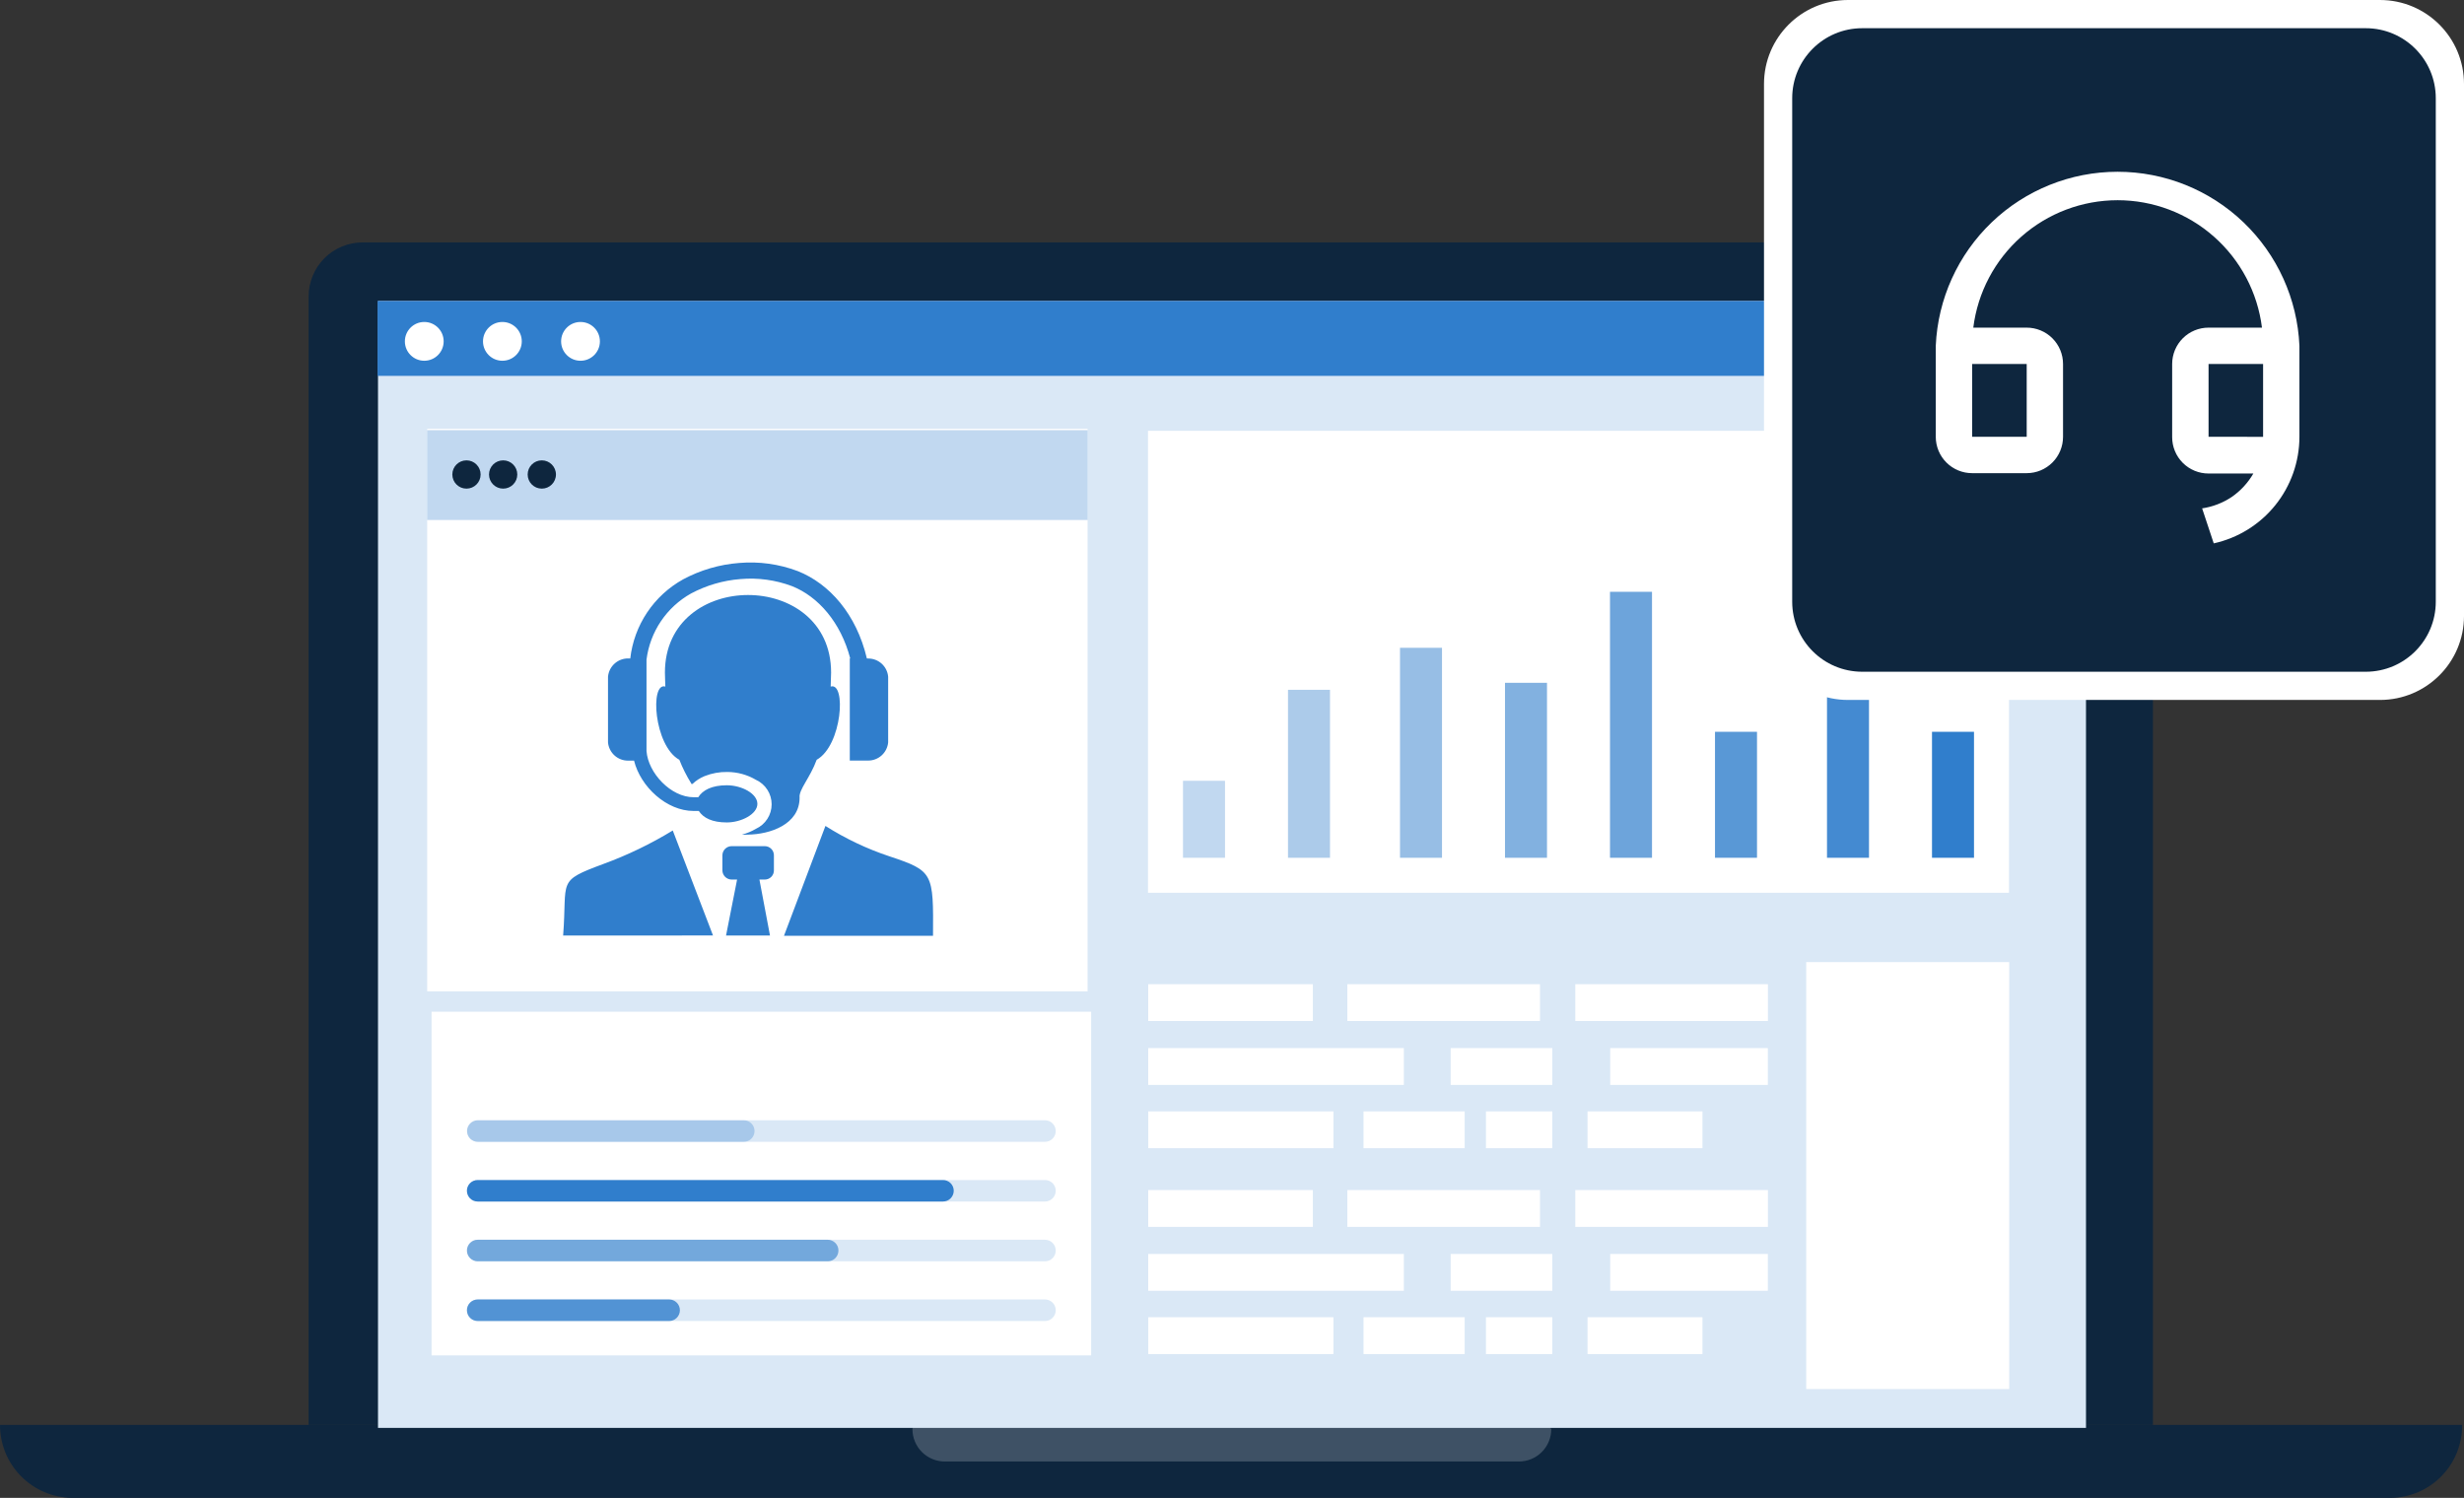
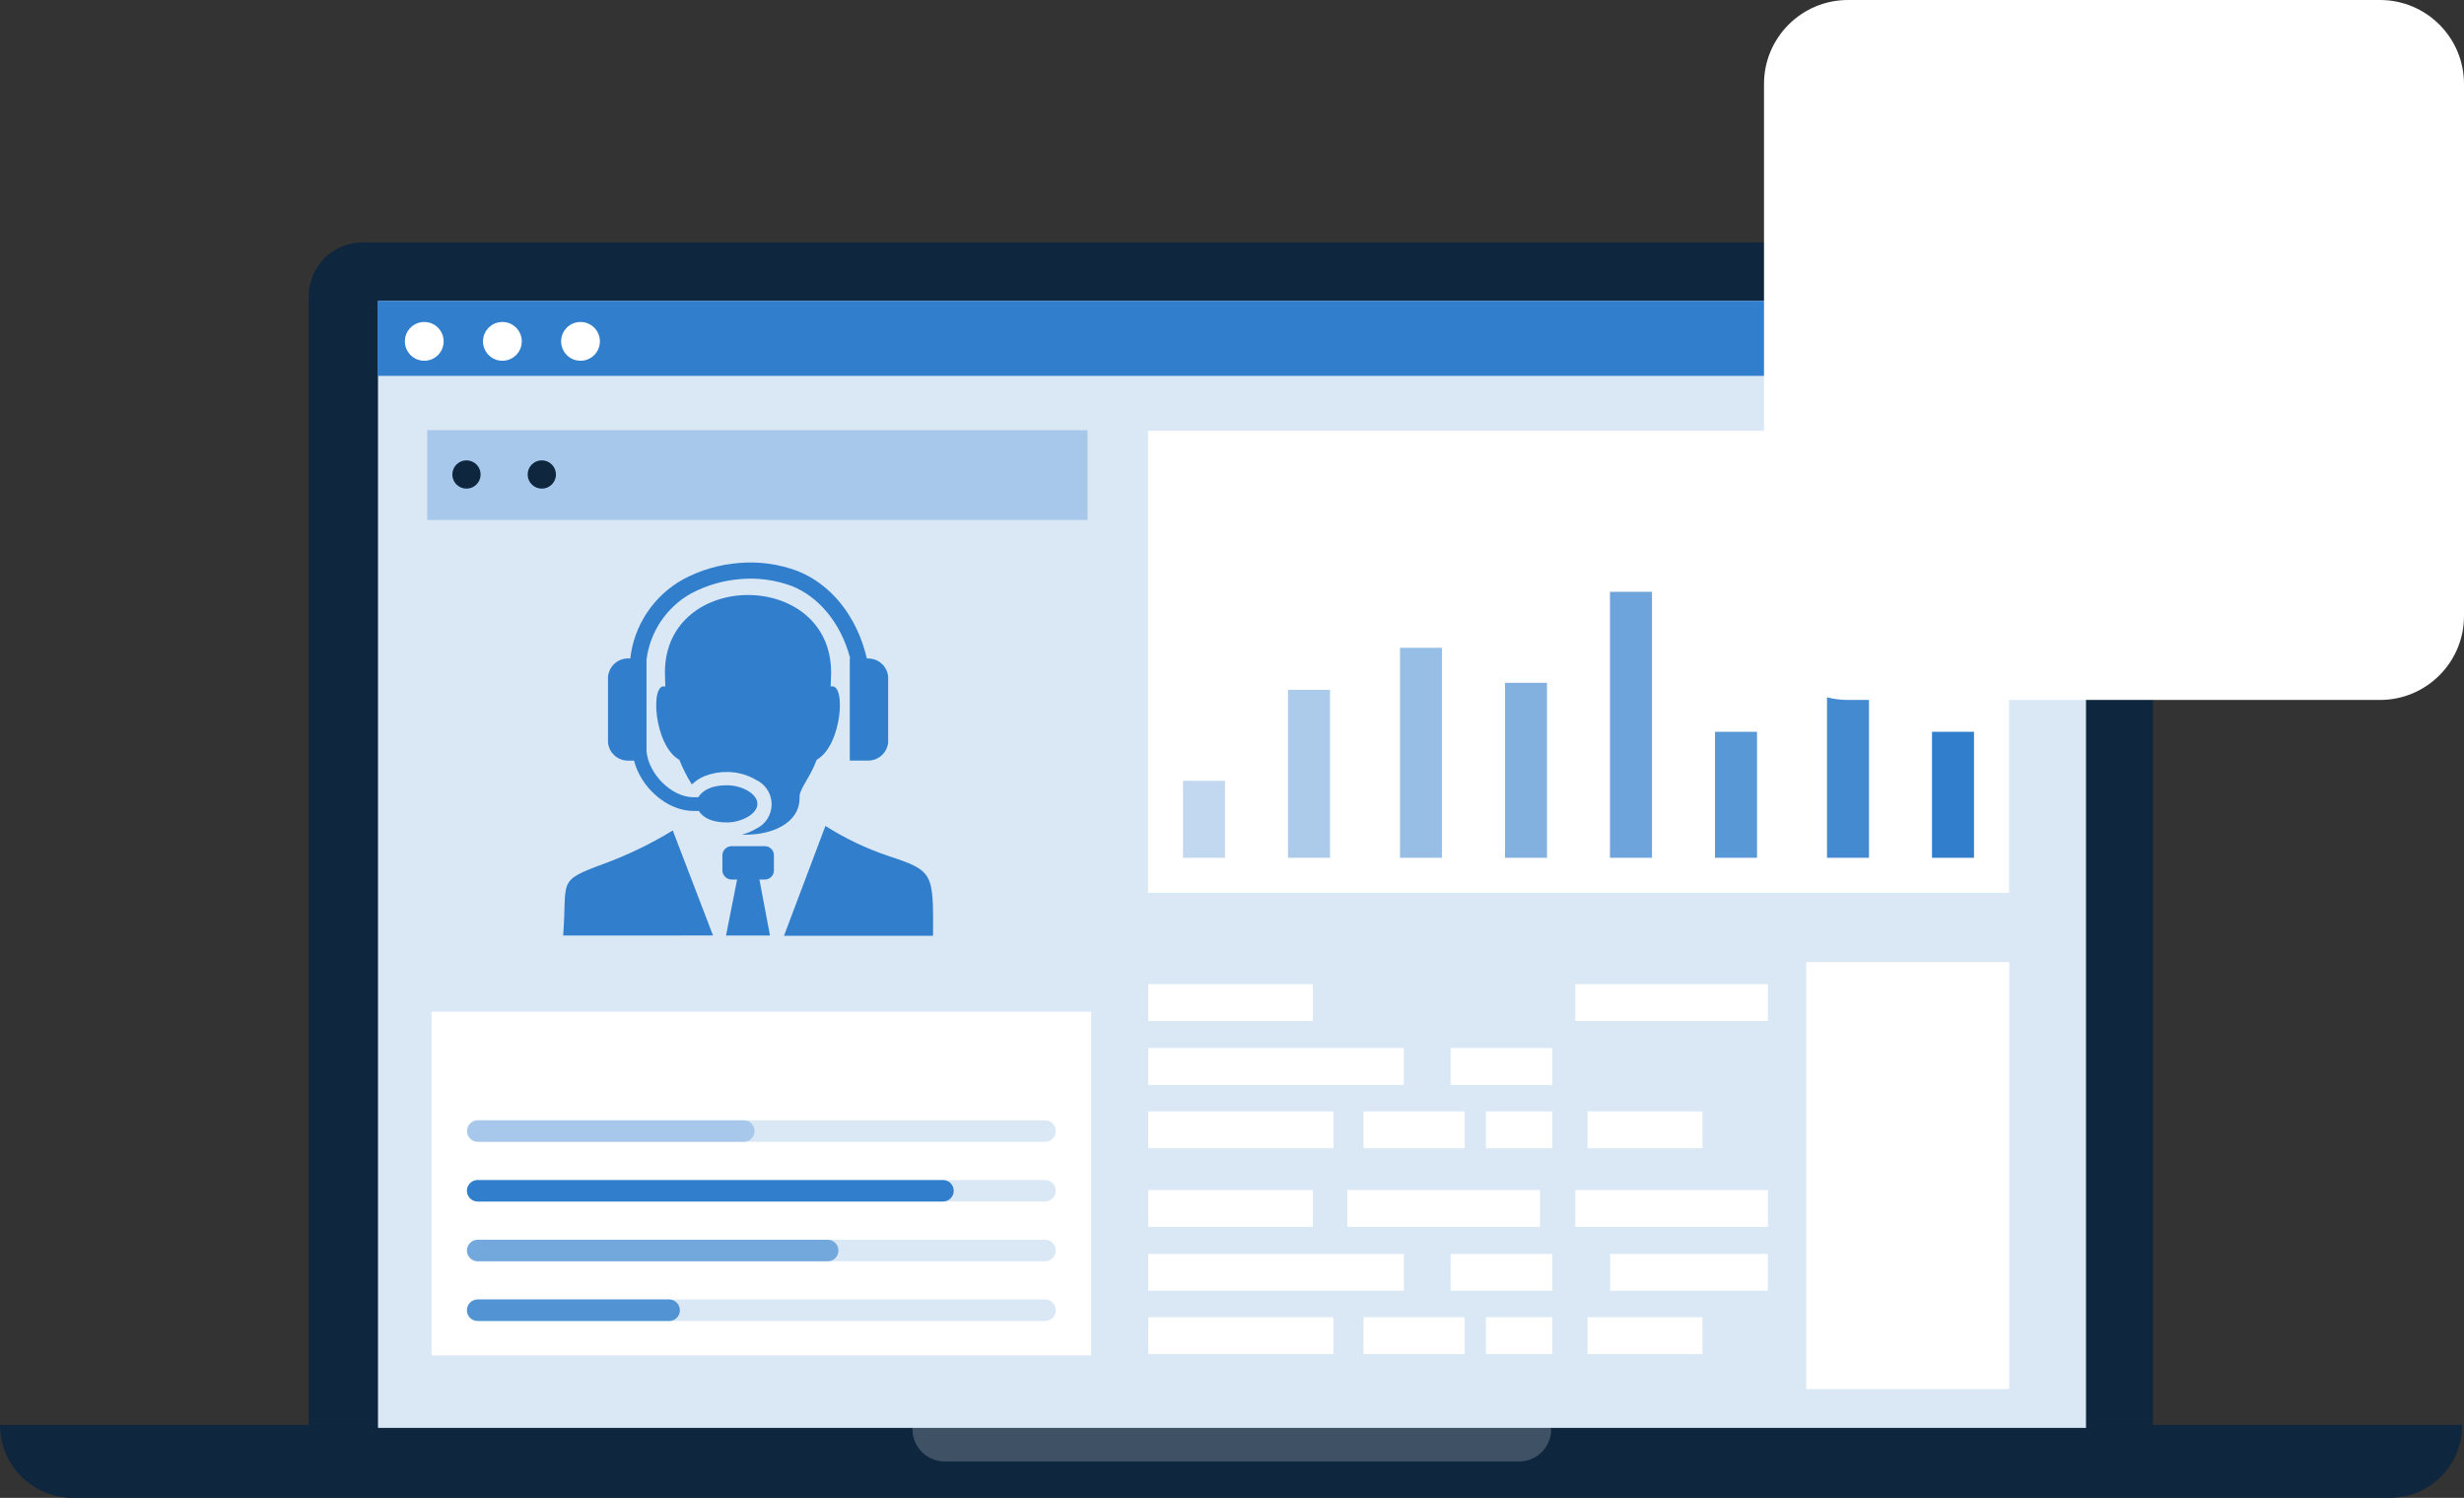
<svg xmlns="http://www.w3.org/2000/svg" width="352" height="214" viewBox="0 0 352 214" fill="none">
  <rect x="0" y="0" width="352" height="214" fill="#333333" stroke="none" />
  <g clip-path="url(#clip0_356_157)">
    <path d="M299.93 34.63H51.8C49.755 34.63 47.794 35.442 46.348 36.888C44.902 38.334 44.09 40.295 44.09 42.34V42.34V203.58H307.56V42.35C307.563 40.317 306.762 38.365 305.334 36.92C303.905 35.474 301.962 34.651 299.93 34.63V34.63Z" fill="#0E263E" />
    <path d="M296.59 43.76H55.25V203.57H296.59V43.76Z" fill="white" />
    <path d="M351.73 203.58H5.3851e-06C-0.003 206.324 1.078 208.957 3.007 210.909C4.935 212.86 7.556 213.971 10.3 214H341.53C344.263 213.966 346.871 212.85 348.782 210.897C350.694 208.944 351.754 206.313 351.73 203.58V203.58Z" fill="#0E263E" />
    <path opacity="0.2" d="M220.87 203.58H131C130.917 203.577 130.834 203.591 130.757 203.62C130.679 203.649 130.609 203.694 130.548 203.75C130.488 203.807 130.439 203.875 130.405 203.95C130.371 204.026 130.352 204.107 130.35 204.19V204.19C130.352 205.413 130.84 206.586 131.706 207.45C132.572 208.315 133.746 208.8 134.97 208.8H217C218.221 208.797 219.392 208.311 220.256 207.447C221.12 206.583 221.607 205.412 221.61 204.19C221.43 203.85 221.15 203.58 220.87 203.58Z" fill="white" />
    <path d="M298 43H54V204H298V43Z" fill="#DAE8F6" />
    <path d="M297.999 43H53.94V53.7H297.999V43Z" fill="#307ECC" />
    <path d="M82.93 51.54C84.46 51.54 85.7 50.3 85.7 48.77C85.7 47.24 84.46 46 82.93 46C81.4 46 80.16 47.24 80.16 48.77C80.16 50.3 81.4 51.54 82.93 51.54Z" fill="white" />
    <path d="M71.77 51.54C73.3 51.54 74.54 50.3 74.54 48.77C74.54 47.24 73.3 46 71.77 46C70.24 46 69 47.24 69 48.77C69 50.3 70.24 51.54 71.77 51.54Z" fill="white" />
    <path d="M60.61 51.54C62.14 51.54 63.38 50.3 63.38 48.77C63.38 47.24 62.14 46 60.61 46C59.08 46 57.84 47.24 57.84 48.77C57.84 50.3 59.08 51.54 60.61 51.54Z" fill="white" />
    <path d="M287 61.55H164V127.55H287V61.55Z" fill="white" />
    <path d="M282 104.55H276V122.55H282V104.55Z" fill="#307ECC" />
    <path opacity="0.9" d="M267 93.55H261V122.55H267V93.55Z" fill="#307ECC" />
    <path opacity="0.8" d="M251 104.55H245V122.55H251V104.55Z" fill="#307ECC" />
    <path opacity="0.7" d="M236 84.55H230V122.55H236V84.55Z" fill="#307ECC" />
    <path opacity="0.6" d="M221 97.55H215V122.55H221V97.55Z" fill="#307ECC" />
    <path opacity="0.5" d="M206 92.55H200V122.55H206V92.55Z" fill="#307ECC" />
    <path opacity="0.4" d="M190 98.55H184V122.55H190V98.55Z" fill="#307ECC" />
    <path opacity="0.3" d="M175 111.55H169V122.55H175V111.55Z" fill="#307ECC" />
    <path d="M287.029 137.45H258.029V198.45H287.029V137.45Z" fill="white" />
    <path d="M187.549 170.02H164.029V175.28H187.549V170.02Z" fill="white" />
    <path d="M219.999 170.02H192.479V175.28H219.999V170.02Z" fill="white" />
    <path d="M252.559 170.02H225.039V175.28H252.559V170.02Z" fill="white" />
    <path d="M200.549 179.15H164.029V184.41H200.549V179.15Z" fill="white" />
    <path d="M252.549 179.15H230.029V184.41H252.549V179.15Z" fill="white" />
    <path d="M221.76 179.15H207.24V184.41H221.76V179.15Z" fill="white" />
    <path d="M243.209 188.19H226.789V193.45H243.209V188.19Z" fill="white" />
    <path d="M209.239 188.19H194.789V193.45H209.239V188.19Z" fill="white" />
    <path d="M221.759 188.19H212.279V193.45H221.759V188.19Z" fill="white" />
    <path d="M190.489 188.19H164.039V193.45H190.489V188.19Z" fill="white" />
    <path d="M187.549 140.61H164.029V145.87H187.549V140.61Z" fill="white" />
-     <path d="M219.999 140.61H192.479V145.87H219.999V140.61Z" fill="white" />
    <path d="M252.559 140.61H225.039V145.87H252.559V140.61Z" fill="white" />
    <path d="M200.549 149.74H164.029V155H200.549V149.74Z" fill="white" />
-     <path d="M252.549 149.74H230.029V155H252.549V149.74Z" fill="white" />
    <path d="M221.76 149.74H207.24V155H221.76V149.74Z" fill="white" />
    <path d="M243.209 158.78H226.789V164.04H243.209V158.78Z" fill="white" />
    <path d="M209.239 158.78H194.789V164.04H209.239V158.78Z" fill="white" />
    <path d="M221.759 158.78H212.279V164.04H221.759V158.78Z" fill="white" />
    <path d="M190.489 158.78H164.039V164.04H190.489V158.78Z" fill="white" />
    <path d="M340 0H264C257.373 0 252 5.373 252 12V88C252 94.627 257.373 100 264 100H340C346.627 100 352 94.627 352 88V12C352 5.373 346.627 0 340 0Z" fill="white" />
-     <path d="M337.969 4.03H266.029C260.506 4.03 256.029 8.507 256.029 14.03V85.97C256.029 91.493 260.506 95.97 266.029 95.97H337.969C343.492 95.97 347.969 91.493 347.969 85.97V14.03C347.969 8.507 343.492 4.03 337.969 4.03Z" fill="#0E263E" />
    <path d="M328.489 62.41C328.486 65.961 327.271 69.405 325.046 72.172C322.82 74.94 319.717 76.865 316.249 77.63L314.589 72.63C316.103 72.407 317.547 71.85 318.819 71C320.084 70.125 321.139 68.981 321.909 67.65H315.509C314.826 67.651 314.149 67.518 313.518 67.257C312.886 66.996 312.312 66.613 311.829 66.13C311.346 65.647 310.963 65.073 310.702 64.441C310.441 63.81 310.308 63.133 310.309 62.45V52C310.309 51.318 310.444 50.642 310.705 50.011C310.967 49.381 311.35 48.809 311.833 48.327C312.316 47.844 312.889 47.462 313.52 47.202C314.151 46.942 314.827 46.809 315.509 46.81H323.139C322.512 41.783 320.07 37.159 316.273 33.806C312.476 30.454 307.585 28.604 302.519 28.604C297.454 28.604 292.563 30.454 288.765 33.806C284.968 37.159 282.526 41.783 281.899 46.81H289.529C290.211 46.81 290.885 46.944 291.515 47.205C292.145 47.466 292.717 47.848 293.199 48.33C293.681 48.812 294.063 49.384 294.324 50.014C294.585 50.643 294.719 51.318 294.719 52V62.4C294.72 63.082 294.587 63.758 294.327 64.389C294.067 65.02 293.685 65.593 293.202 66.076C292.72 66.559 292.148 66.942 291.517 67.204C290.887 67.465 290.211 67.6 289.529 67.6H281.739C281.056 67.601 280.379 67.468 279.748 67.207C279.116 66.946 278.542 66.563 278.059 66.08C277.576 65.597 277.193 65.023 276.932 64.391C276.671 63.76 276.538 63.083 276.539 62.4V49.4C276.833 42.708 279.698 36.388 284.537 31.756C289.376 27.125 295.816 24.54 302.514 24.54C309.212 24.54 315.652 27.125 320.491 31.756C325.33 36.388 328.195 42.708 328.489 49.4V62.41ZM323.299 62.41V52H315.509V62.4L323.299 62.41ZM281.739 52V62.4H289.529V52H281.739Z" fill="white" />
-     <path d="M155.369 61.26H61.029V141.63H155.369V61.26Z" fill="white" />
    <path opacity="0.3" d="M155.369 61.46H61.029V74.29H155.369V61.46Z" fill="#307ECC" />
    <path fill-rule="evenodd" clip-rule="evenodd" d="M98.739 111.91C98.075 110.844 97.51 109.719 97.049 108.55C93.409 106.55 92.829 97.4 95.049 98.09C95.049 97.75 94.989 96.79 94.989 96.09C94.989 81.32 118.729 81.31 118.729 96.09C118.729 96.77 118.659 97.71 118.669 98.09C120.909 97.39 120.329 106.49 116.669 108.55C115.739 111.11 114.089 112.83 114.229 113.95C114.229 117.81 109.989 119.2 106.849 119.24C106.563 119.26 106.276 119.26 105.989 119.24C106.692 119.059 107.365 118.779 107.989 118.41V118.41C108.659 118.103 109.227 117.61 109.625 116.989C110.024 116.369 110.235 115.647 110.235 114.91C110.235 114.173 110.024 113.451 109.625 112.831C109.227 112.21 108.659 111.717 107.989 111.41V111.41C106.756 110.683 105.351 110.297 103.919 110.29C102.804 110.269 101.696 110.469 100.659 110.88C100.017 111.141 99.43 111.521 98.929 112H98.769L98.739 111.91ZM123.999 94.07H123.839C122.349 87.77 118.519 83.4 113.959 81.59C111.291 80.582 108.431 80.186 105.589 80.43C102.789 80.644 100.064 81.442 97.589 82.77C95.522 83.916 93.758 85.539 92.445 87.505C91.131 89.471 90.307 91.721 90.039 94.07H89.739C89.021 94.064 88.326 94.328 87.793 94.81C87.26 95.291 86.927 95.955 86.859 96.67V106.07C86.924 106.786 87.257 107.451 87.791 107.933C88.325 108.415 89.02 108.678 89.739 108.67H90.579C91.509 112.43 95.249 115.86 99.079 115.86H99.829C100.479 116.86 101.749 117.5 103.829 117.5C105.909 117.5 108.199 116.31 108.199 114.85C108.199 113.39 105.979 112.19 103.829 112.19C101.679 112.19 100.379 112.89 99.749 113.9H99.099C95.829 113.9 92.589 110.43 92.359 107.3V94.24C92.606 92.277 93.31 90.399 94.414 88.758C95.519 87.117 96.993 85.757 98.719 84.79C100.906 83.625 103.309 82.924 105.779 82.73C108.27 82.514 110.777 82.856 113.119 83.73C116.899 85.22 120.119 88.94 121.459 94.06H121.399V108.66H123.999C124.718 108.668 125.414 108.405 125.948 107.923C126.481 107.441 126.814 106.776 126.879 106.06V96.68C126.816 95.963 126.484 95.296 125.95 94.814C125.416 94.332 124.719 94.07 123.999 94.08V94.07ZM108.449 125.66H109.259C109.604 125.66 109.935 125.523 110.178 125.279C110.422 125.035 110.559 124.705 110.559 124.36V122.19C110.559 121.845 110.422 121.515 110.178 121.271C109.935 121.027 109.604 120.89 109.259 120.89H104.499C104.156 120.895 103.828 121.034 103.586 121.276C103.343 121.519 103.204 121.847 103.199 122.19V124.36C103.207 124.702 103.346 125.029 103.588 125.271C103.831 125.513 104.157 125.652 104.499 125.66H105.299L103.719 133.66H109.999L108.489 125.66H108.449ZM80.449 133.66C81.069 125.66 79.449 125.94 86.229 123.42C89.671 122.158 92.98 120.56 96.109 118.65L101.859 133.65L80.449 133.66ZM117.919 118C120.777 119.815 123.847 121.273 127.059 122.34C133.349 124.43 133.349 124.72 133.289 133.69H111.999L117.919 118Z" fill="#307ECC" />
    <path d="M66.639 69.81C67.755 69.81 68.659 68.906 68.659 67.79C68.659 66.674 67.755 65.77 66.639 65.77C65.523 65.77 64.619 66.674 64.619 67.79C64.619 68.906 65.523 69.81 66.639 69.81Z" fill="#0E263E" />
-     <path d="M71.879 69.81C72.995 69.81 73.899 68.906 73.899 67.79C73.899 66.674 72.995 65.77 71.879 65.77C70.764 65.77 69.859 66.674 69.859 67.79C69.859 68.906 70.764 69.81 71.879 69.81Z" fill="#0E263E" />
    <path d="M77.401 69.81C78.516 69.81 79.421 68.906 79.421 67.79C79.421 66.674 78.516 65.77 77.401 65.77C76.285 65.77 75.381 66.674 75.381 67.79C75.381 68.906 76.285 69.81 77.401 69.81Z" fill="#0E263E" />
    <path d="M61.651 193.64H155.881V144.54H61.651V193.64Z" fill="white" />
    <path d="M149.28 163.13H68.28C67.872 163.13 67.48 162.968 67.191 162.679C66.903 162.39 66.74 161.998 66.74 161.59V161.59C66.74 161.182 66.903 160.79 67.191 160.501C67.48 160.212 67.872 160.05 68.28 160.05H149.28C149.689 160.05 150.08 160.212 150.369 160.501C150.658 160.79 150.82 161.182 150.82 161.59V161.59C150.82 161.998 150.658 162.39 150.369 162.679C150.08 162.968 149.689 163.13 149.28 163.13V163.13Z" fill="#DAE8F6" />
    <path opacity="0.3" d="M106.251 163.13H68.251C68.049 163.13 67.848 163.09 67.662 163.013C67.475 162.935 67.305 162.822 67.162 162.679C67.019 162.536 66.906 162.366 66.828 162.179C66.751 161.993 66.711 161.792 66.711 161.59V161.59C66.711 161.388 66.751 161.188 66.828 161.001C66.906 160.814 67.019 160.644 67.162 160.501C67.305 160.358 67.475 160.245 67.662 160.167C67.848 160.09 68.049 160.05 68.251 160.05H106.251C106.659 160.05 107.051 160.212 107.34 160.501C107.629 160.79 107.791 161.182 107.791 161.59V161.59C107.791 161.998 107.629 162.39 107.34 162.679C107.051 162.968 106.659 163.13 106.251 163.13V163.13Z" fill="#307ECC" />
    <path d="M149.28 171.66H68.28C67.872 171.66 67.48 171.498 67.191 171.209C66.903 170.92 66.74 170.528 66.74 170.12V170.12C66.74 169.918 66.78 169.718 66.858 169.532C66.935 169.346 67.049 169.177 67.192 169.034C67.335 168.892 67.505 168.78 67.692 168.703C67.878 168.627 68.079 168.589 68.28 168.59H149.28C149.482 168.589 149.682 168.627 149.869 168.703C150.056 168.78 150.225 168.892 150.369 169.034C150.512 169.177 150.625 169.346 150.703 169.532C150.78 169.718 150.82 169.918 150.82 170.12V170.12C150.82 170.528 150.658 170.92 150.369 171.209C150.08 171.498 149.689 171.66 149.28 171.66V171.66Z" fill="#DAE8F6" />
    <path d="M134.709 171.66H68.239C67.831 171.66 67.439 171.498 67.15 171.209C66.862 170.92 66.699 170.528 66.699 170.12V170.12C66.699 169.918 66.739 169.718 66.817 169.532C66.894 169.346 67.008 169.177 67.151 169.034C67.294 168.892 67.464 168.78 67.651 168.703C67.837 168.627 68.037 168.589 68.239 168.59H134.709C134.911 168.589 135.111 168.627 135.298 168.703C135.485 168.78 135.654 168.892 135.798 169.034C135.941 169.177 136.054 169.346 136.132 169.532C136.209 169.718 136.249 169.918 136.249 170.12C136.249 170.528 136.087 170.92 135.798 171.209C135.509 171.498 135.118 171.66 134.709 171.66Z" fill="#307ECC" />
    <path d="M149.28 180.2H68.28C67.872 180.2 67.48 180.038 67.191 179.749C66.903 179.46 66.74 179.069 66.74 178.66V178.66C66.74 178.252 66.903 177.86 67.191 177.571C67.48 177.282 67.872 177.12 68.28 177.12H149.28C149.689 177.12 150.08 177.282 150.369 177.571C150.658 177.86 150.82 178.252 150.82 178.66V178.66C150.82 179.069 150.658 179.46 150.369 179.749C150.08 180.038 149.689 180.2 149.28 180.2V180.2Z" fill="#DAE8F6" />
    <path opacity="0.6" d="M118.239 180.2H68.239C67.831 180.2 67.439 180.038 67.15 179.749C66.862 179.46 66.699 179.069 66.699 178.66V178.66C66.699 178.252 66.862 177.86 67.15 177.571C67.439 177.282 67.831 177.12 68.239 177.12H118.239C118.648 177.12 119.039 177.282 119.328 177.571C119.617 177.86 119.779 178.252 119.779 178.66C119.779 179.069 119.617 179.46 119.328 179.749C119.039 180.038 118.648 180.2 118.239 180.2V180.2Z" fill="#307ECC" />
    <path d="M149.28 188.73H68.28C67.872 188.73 67.48 188.568 67.191 188.279C66.903 187.99 66.74 187.598 66.74 187.19V187.19C66.74 186.781 66.903 186.39 67.191 186.101C67.48 185.812 67.872 185.65 68.28 185.65H149.28C149.689 185.65 150.08 185.812 150.369 186.101C150.658 186.39 150.82 186.781 150.82 187.19V187.19C150.82 187.598 150.658 187.99 150.369 188.279C150.08 188.568 149.689 188.73 149.28 188.73V188.73Z" fill="#DAE8F6" />
    <path opacity="0.8" d="M95.589 188.73H68.239C67.831 188.73 67.439 188.568 67.15 188.279C66.862 187.99 66.699 187.598 66.699 187.19V187.19C66.699 186.781 66.862 186.39 67.15 186.101C67.439 185.812 67.831 185.65 68.239 185.65H95.589C95.998 185.65 96.389 185.812 96.678 186.101C96.967 186.39 97.129 186.781 97.129 187.19V187.19C97.129 187.598 96.967 187.99 96.678 188.279C96.389 188.568 95.998 188.73 95.589 188.73V188.73Z" fill="#307ECC" />
  </g>
  <defs>
    <clipPath id="clip0_356_157">
      <rect width="352" height="214" fill="white" />
    </clipPath>
  </defs>
</svg>